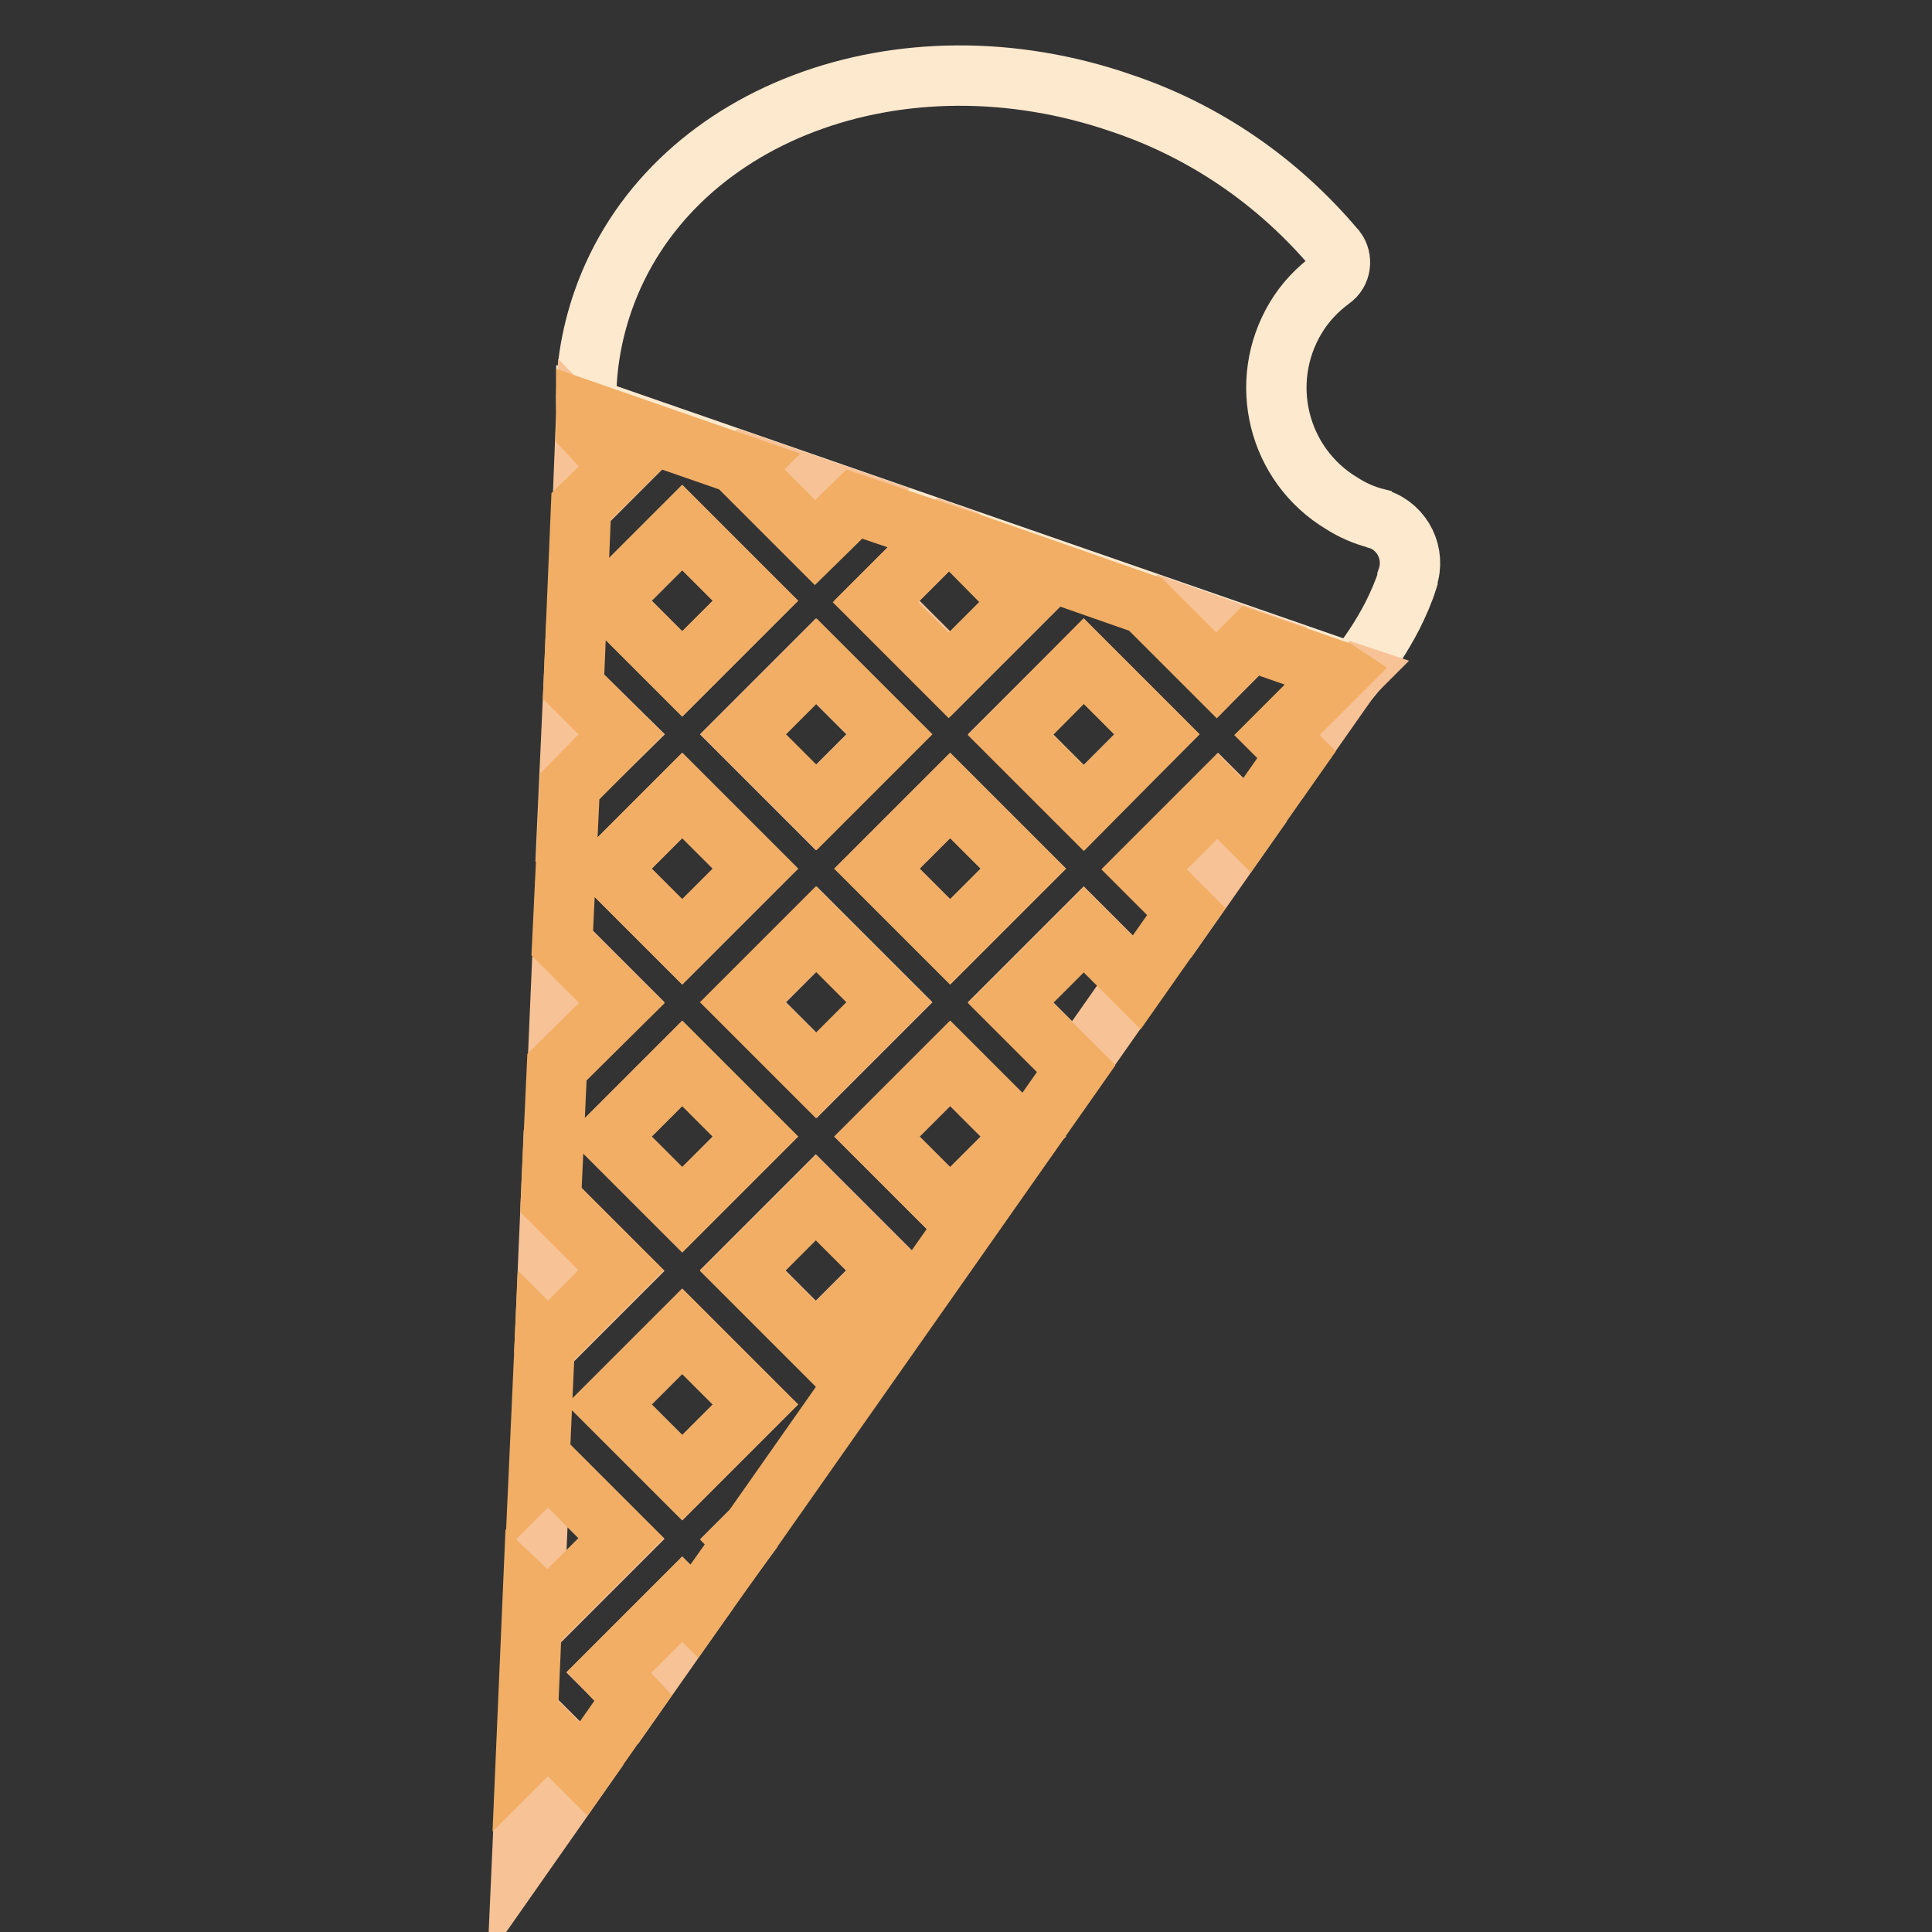
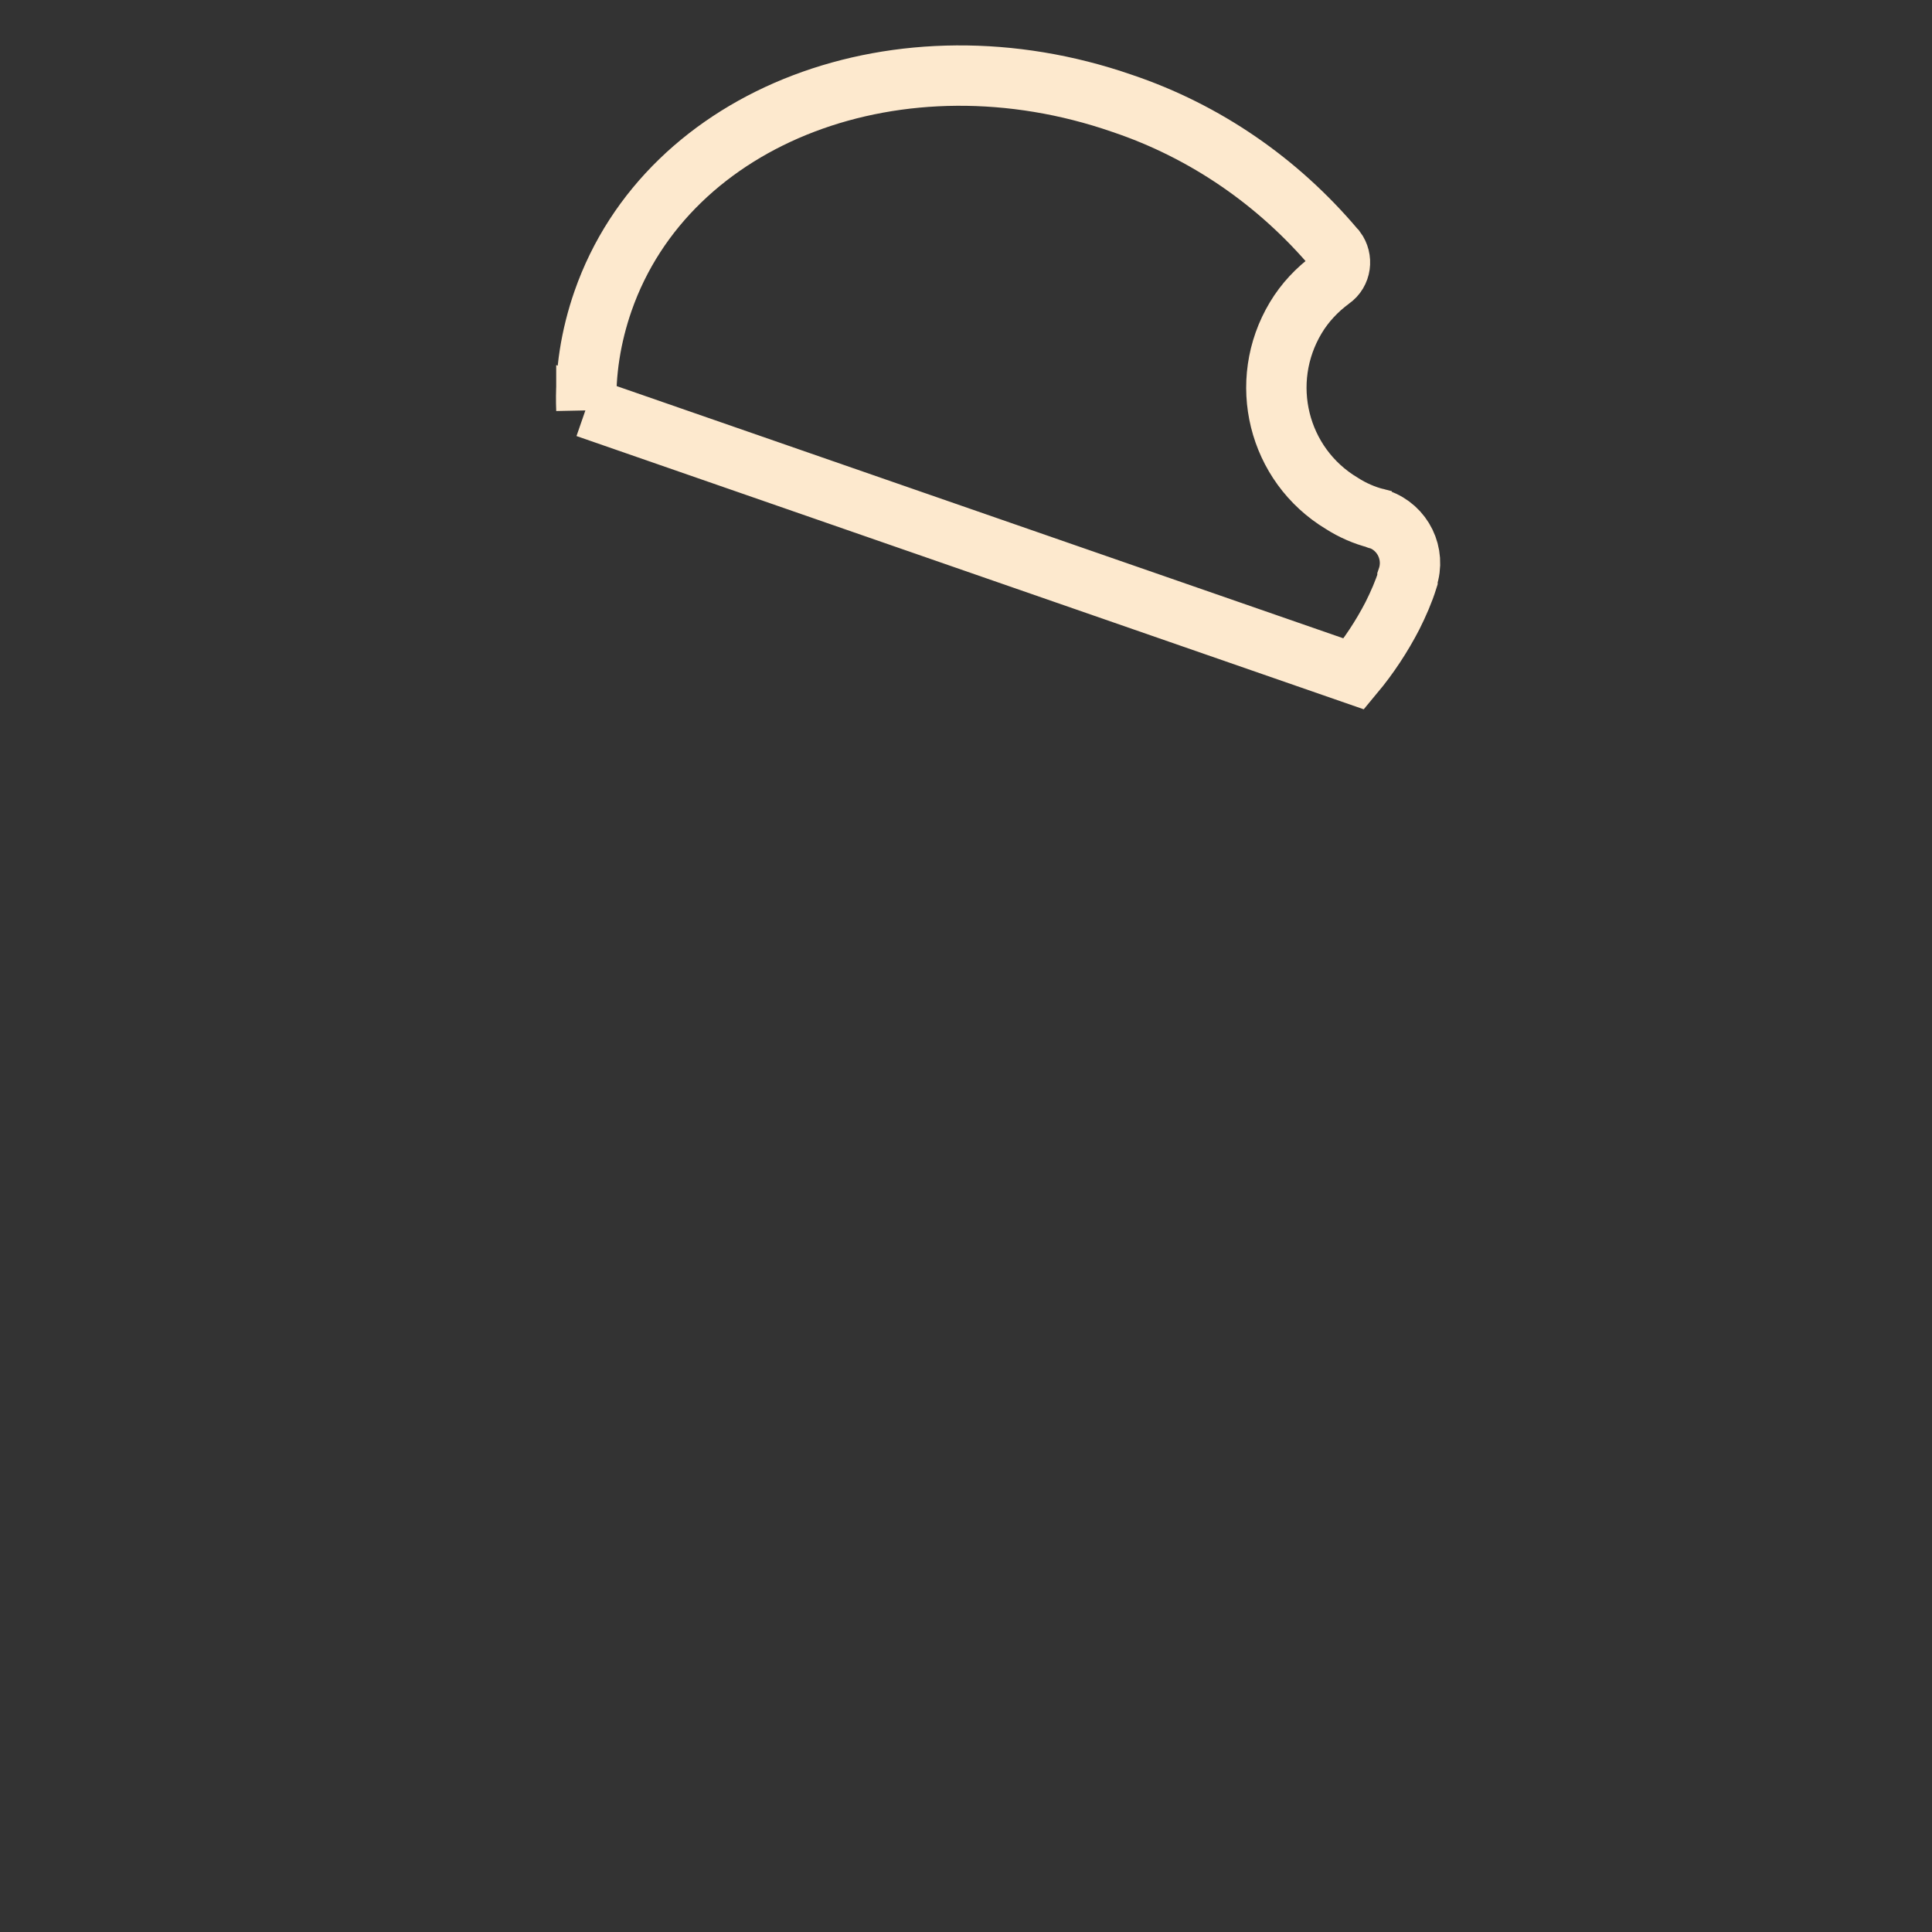
<svg xmlns="http://www.w3.org/2000/svg" version="1.1" x="0px" y="0px" viewBox="0 0 256 256" enable-background="new 0 0 256 256" xml:space="preserve">
  <rect x="0" y="0" width="256" height="256" fill="#333333" stroke="none" />
  <g>
    <path stroke-width="8" fill-opacity="0" stroke="#fde9ce" d="M182.4,68.7c-1.6-0.4-3.2-1.1-4.6-2c-8.5-5.1-11.2-16.1-6.1-24.6c1.2-2,2.8-3.7,4.7-5.1 c1.3-0.9,1.5-2.7,0.6-3.9c0,0-0.1-0.1-0.1-0.1c-7.5-8.9-17.2-15.6-28.2-19.3c-29.4-10.2-60.2,1.5-68.8,26.2 c-1.6,4.6-2.4,9.5-2.2,14.4v-0.3l101.7,35.3c2-2.4,3.7-5,5.1-7.7c0.8-1.6,1.5-3.2,2-4.8v-0.2c1.1-3.2-0.6-6.7-3.8-7.8 C182.6,68.8,182.5,68.8,182.4,68.7z" />
-     <path stroke-width="8" fill-opacity="0" stroke="#f7c296" d="M82.4,132.8l-7.8-7.8l-0.7,16.3L82.4,132.8z M80.7,221.6l3.3,3.3l8-11.4l-1.6-1.6L80.7,221.6L80.7,221.6z  M77.6,57l-0.4,10.1l5.2-5.2L77.6,57z M82.4,97.3L76,91l-0.6,13.2L82.4,97.3z M98.7,204.1l1.1-1.5l-1.3,1.3L98.7,204.1z  M133.9,132.8l8.7,8.7l8-11.4l-7-7L133.9,132.8L133.9,132.8z M151.7,115.1l5.6,5.6l8-11.4l-3.9-3.9L151.7,115.1L151.7,115.1z  M98.4,61.8l9.7,9.7l5.1-5.1l-14.4-5L98.4,61.8z M165.9,84.8L152,79.9l9.4,9.4L165.9,84.8L165.9,84.8z M169.4,97.3l2.5,2.5 l7.3-10.4l0.1-0.1l-1.8-0.6l0.3,0.2L169.4,97.3z M116.2,79.6l9.7,9.7l9.7-9.7l-8.2-8.2l-2.2-0.8L116.2,79.6z M98.4,97.3l9.7-9.7 l9.7,9.7l-9.7,9.7L98.4,97.3z M116.2,115.1l9.7-9.7l9.7,9.7l-9.7,9.7L116.2,115.1z M80.7,79.6l9.7-9.7l9.7,9.7l-9.7,9.7L80.7,79.6z  M80.7,186.1l9.7-9.7l9.7,9.7l-9.7,9.7L80.7,186.1z M72.7,178.1l9.7-9.7L73,159l-0.8,18.6L72.7,178.1z M80.7,150.6l9.7-9.7l9.7,9.7 l-9.7,9.7L80.7,150.6z M80.7,115.1l9.7-9.7l9.7,9.7l-9.7,9.7L80.7,115.1z M133.9,97.3l9.7-9.7l9.7,9.7l-9.7,9.7L133.9,97.3z  M72.7,213.6l9.7-9.7l-9.7-9.7l-1.2,1.2l-0.7,16.2L72.7,213.6z M69.8,232.5L69.2,246l8.2-11.7l-4.7-4.7L69.8,232.5z M116.2,150.6 l9.7-9.7l9.7,9.7l-9.7,9.7L116.2,150.6z M98.4,168.3l9.7-9.7l9.7,9.7l-9.7,9.7L98.4,168.3z M98.5,132.8l9.7-9.7l9.7,9.7l-9.7,9.7 L98.5,132.8z" />
-     <path stroke-width="8" fill-opacity="0" stroke="#f1ae64" d="M80.7,221.6l9.7-9.7l1.6,1.6l6.6-9.3l-0.2-0.2l1.3-1.3l42.9-61.1l-8.7-8.7l9.7-9.7l7,7l6.6-9.4l-5.6-5.6 l9.7-9.7l3.9,3.9l6.6-9.4l-2.6-2.6l8.3-8.3l-0.3-0.2l-11.5-4l-4.5,4.6l-9.4-9.4l-24.6-8.6l8.2,8.3l-9.7,9.7l-9.7-9.7l9-9l-11.8-4 l-5.2,5.1l-9.7-9.7l0.4-0.4l-21-7.3V57l4.6,4.9L77,67.1L76,91l6.3,6.3l-6.8,6.9L74.5,125l7.9,7.9l-8.6,8.5L73,159l9.3,9.3l-9.7,9.7 l-0.4-0.4l-0.8,17.7l1.2-1.2l9.7,9.7l-9.7,9.7l-2-1.9l-0.9,21l2.9-2.9l4.7,4.7l6.6-9.4L80.7,221.6z M108.1,178.1l-9.7-9.7l9.7-9.7 l9.7,9.7L108.1,178.1z M98.4,132.8l9.7-9.7l9.7,9.7l-9.7,9.7L98.4,132.8z M135.6,150.6l-9.7,9.7l-9.7-9.7l9.7-9.7L135.6,150.6z  M143.6,87.6l9.7,9.7l-9.7,9.8l-9.7-9.7L143.6,87.6z M135.6,115.1l-9.7,9.7l-9.7-9.7l9.7-9.7L135.6,115.1z M117.9,97.3l-9.7,9.7 l-9.7-9.7l9.7-9.7L117.9,97.3z M80.7,79.6l9.7-9.7l9.7,9.7l-9.7,9.7L80.7,79.6z M80.7,115.1l9.7-9.7l9.7,9.7l-9.7,9.7L80.7,115.1z  M80.7,150.6l9.7-9.7l9.7,9.7l-9.7,9.7L80.7,150.6z M80.7,186.1l9.7-9.7l9.7,9.7l-9.7,9.7L80.7,186.1z" />
  </g>
</svg>